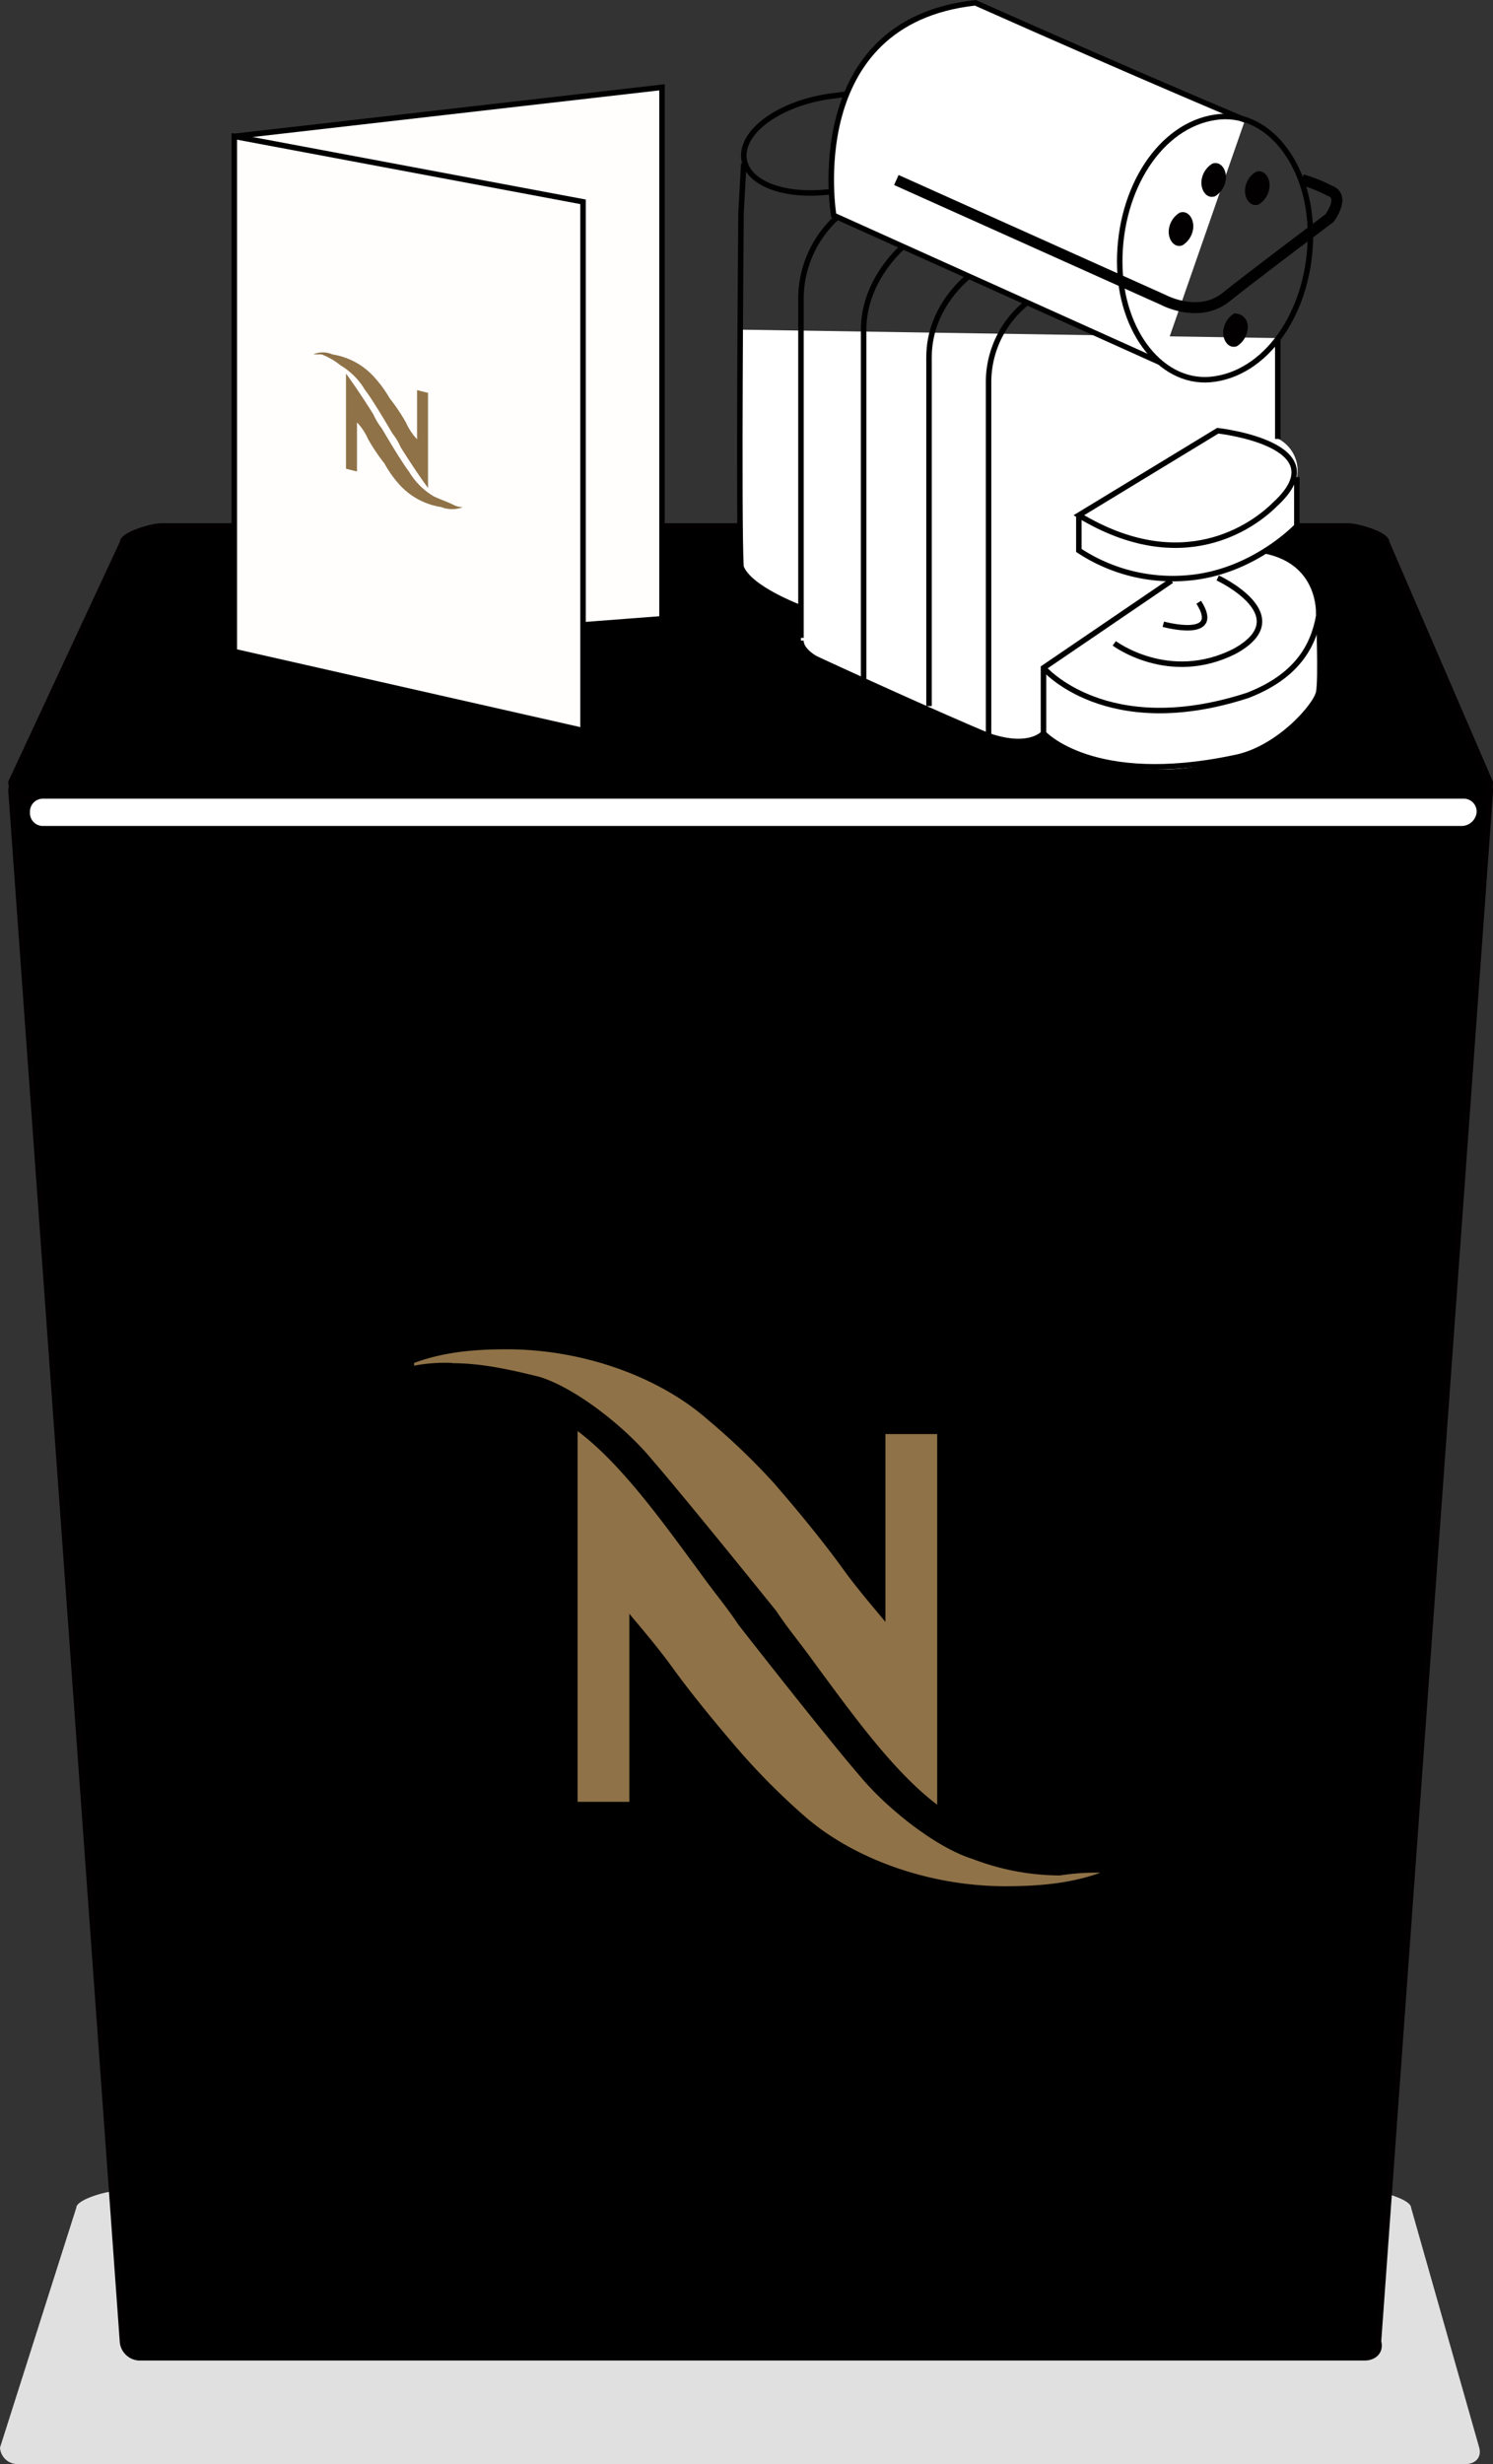
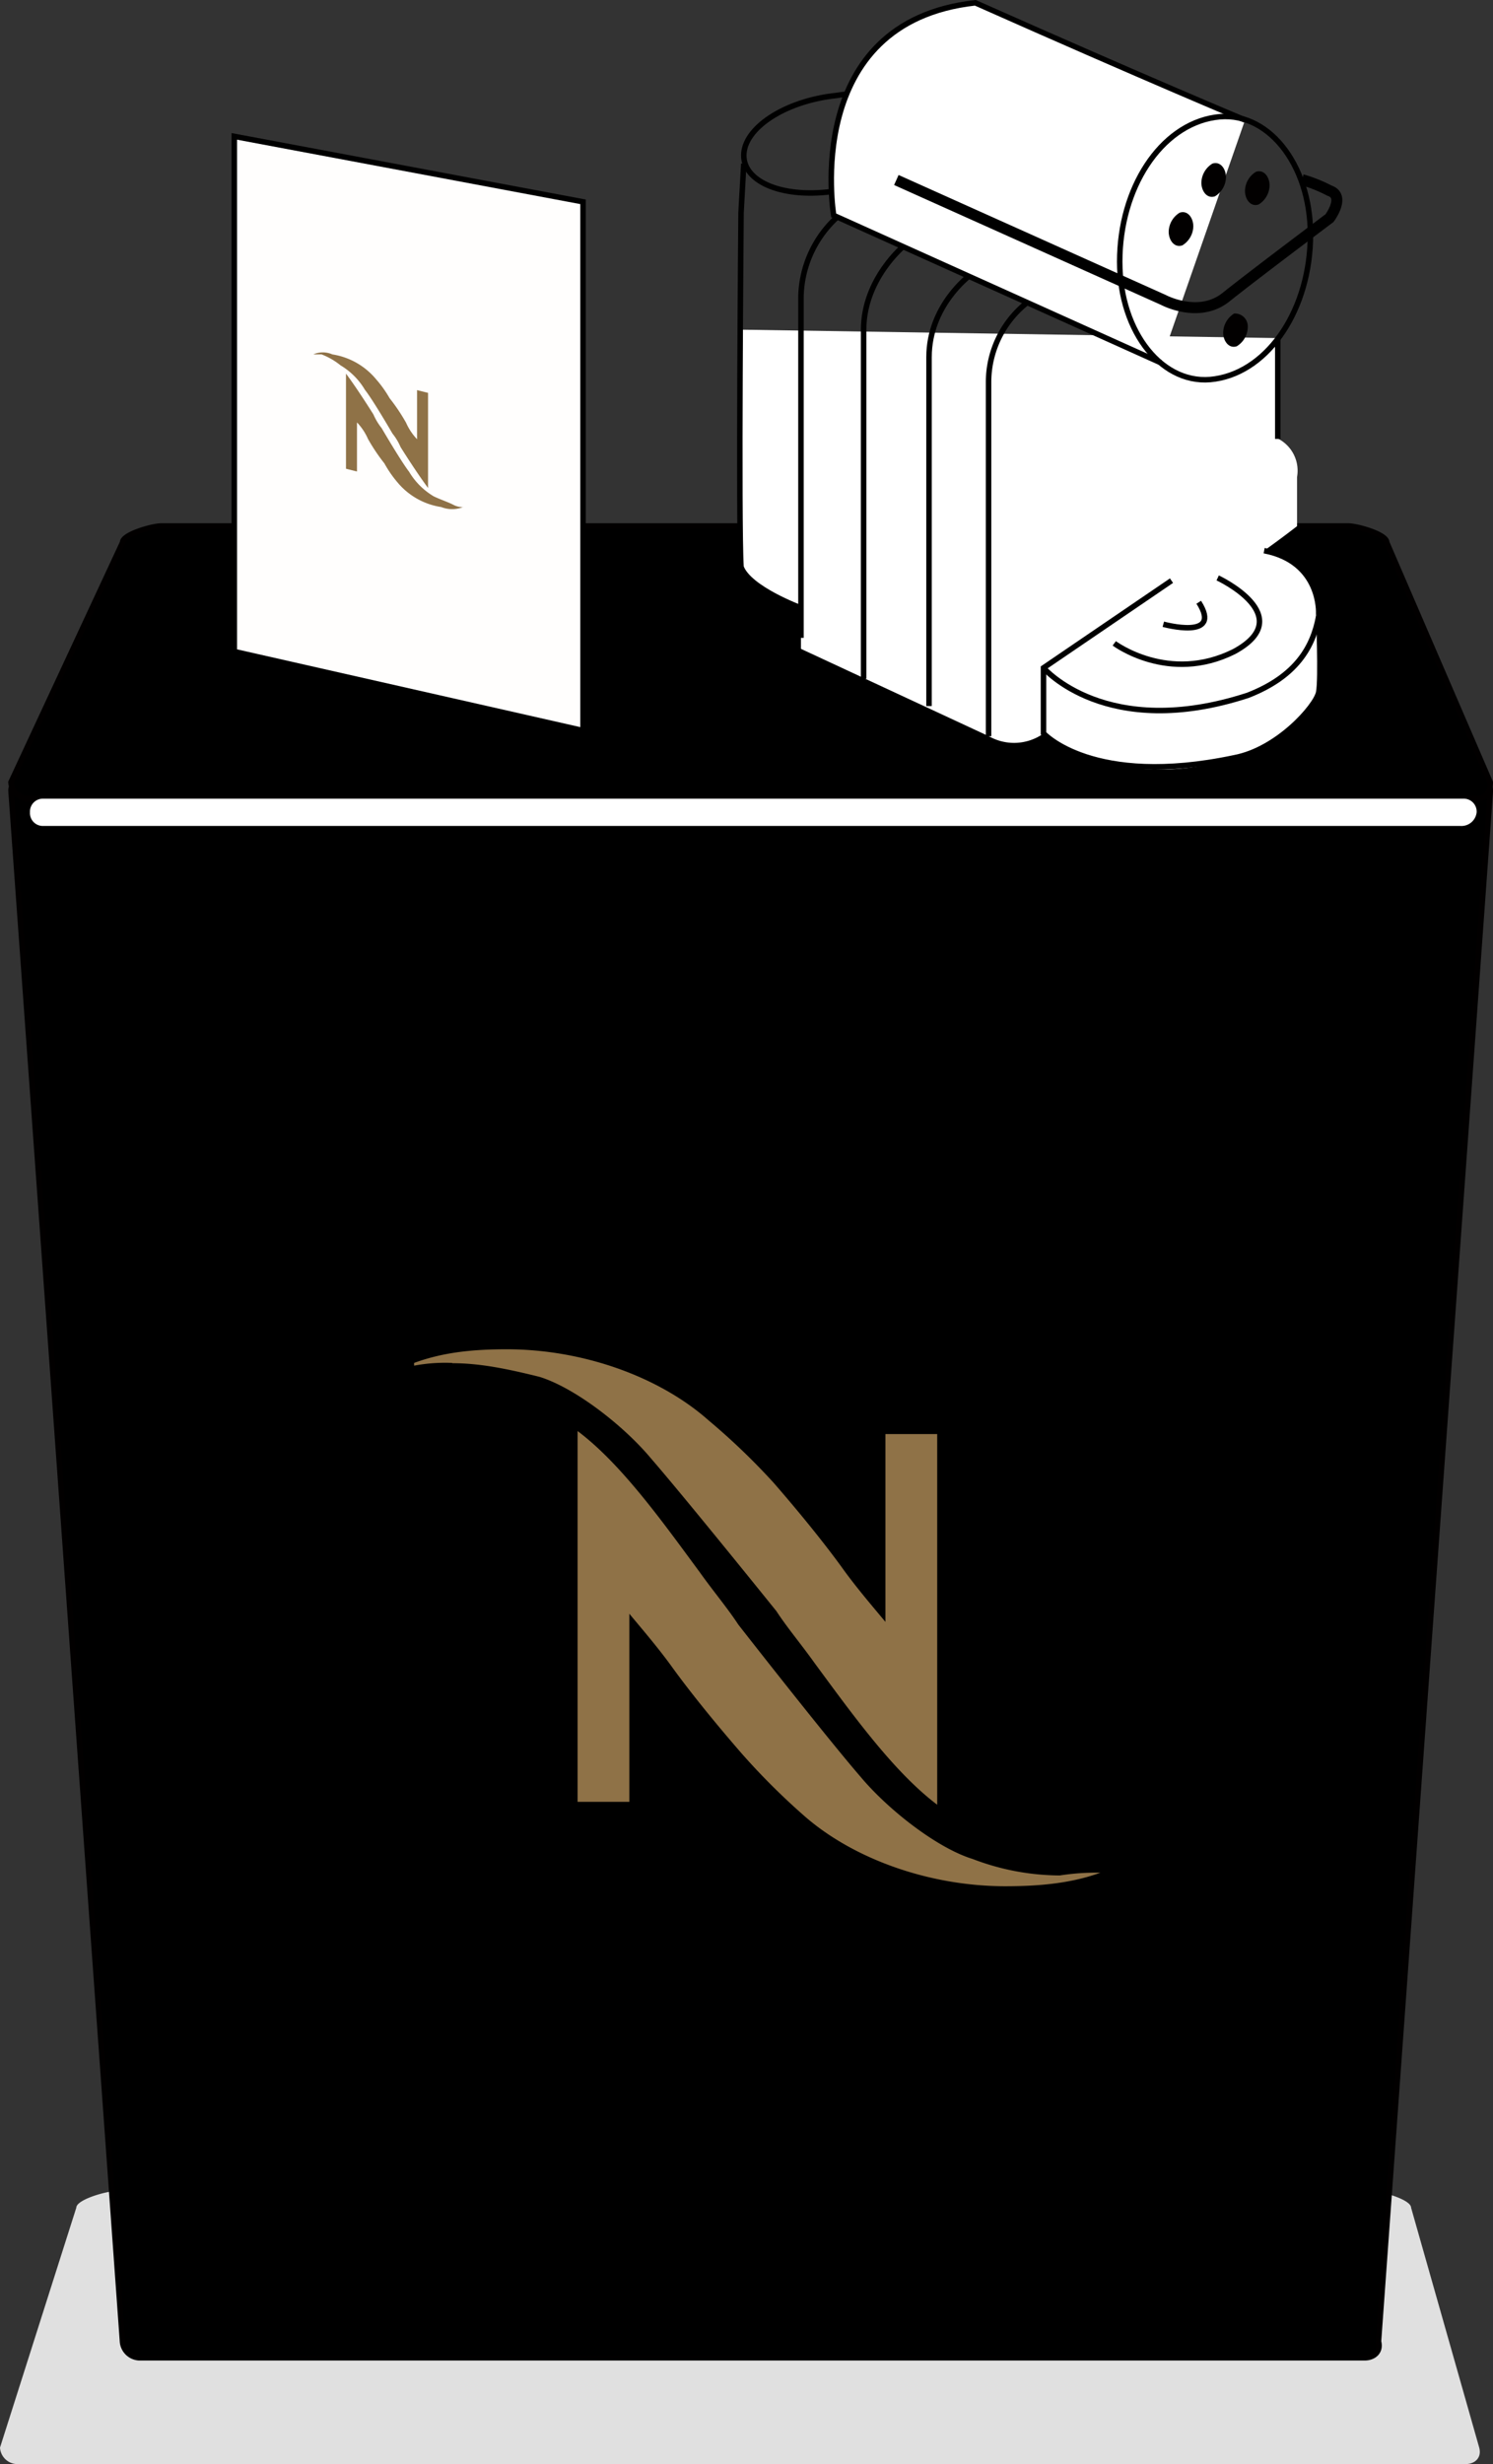
<svg xmlns="http://www.w3.org/2000/svg" viewBox="0 0 271.85 448.46">
  <rect x="0" y="0" width="271.85" height="448.46" fill="#333333" stroke="none" />
  <g id="Calque_2" data-name="Calque 2">
    <g id="Calque_1-2" data-name="Calque 1">
      <g id="Layer_38" data-name="Layer 38">
        <path d="M266.88,448.46H3a3.2,3.2,0,0,1-3-3l13.89-43.65c0-1.49,5.46-3,6.94-3H250c1.49,0,6.94,1.49,6.94,3l12.4,43.65C269.86,447.47,268.37,448.46,266.88,448.46Z" style="fill:#e0e0e0" />
        <path d="M248.53,429.11H25.3a3.2,3.2,0,0,1-3-3L2,143.87a3.2,3.2,0,0,1,3-3H268.37a3.2,3.2,0,0,1,3,3L251,426.14C251.51,428.12,250,429.11,248.53,429.11Z" style="stroke:#020000;stroke-miterlimit:10" />
        <path d="M268.87,145.36H5a3.2,3.2,0,0,1-3-3L22.32,98.73c0-1.49,5.46-3,7-3H245.55c1.49,0,6.95,1.48,6.95,3l18.85,43.66C271.35,144.37,270.36,145.36,268.87,145.36Z" style="stroke:#020000;stroke-miterlimit:10" />
-         <polyline points="42.66 24.82 120.54 15.89 120.54 112.62 42.66 118.58" style="fill:#fffefd;stroke:#000;stroke-miterlimit:10" />
        <path d="M200.41,340.81c-5.46,2-11.41,2.48-17.36,2.48-13.89,0-27.78-5-36.71-12.89A124.85,124.85,0,0,1,134.93,319c-3.47-4-8.43-9.92-12.4-15.38-2.48-3.47-5.46-6.95-7.94-9.92v34.23h-9.42V260.45c7.93,5.95,15.37,16.37,22.32,25.8,2.48,3.47,5,6.45,6.94,9.42,0,0,15.88,20.34,22.33,27.78,5,5.95,13.89,12.9,20.34,14.88a44.79,44.79,0,0,0,15.87,3,42.54,42.54,0,0,1,7.44-.5Z" style="fill:#8f7247" />
        <path d="M82.35,248.05a30.34,30.34,0,0,0-6.95.5v-.5c5.46-2,10.92-2.48,16.87-2.48,13.89,0,27.78,5,36.71,12.9a122.63,122.63,0,0,1,11.9,11.41c3.48,4,8.44,9.92,12.4,15.37,2.48,3.48,5.46,6.95,7.94,9.93V261h9.43v67.46c-7.94-6-15.38-16.37-22.33-25.79-2.48-3.48-5-6.45-6.94-9.43,0,0-16.37-20.34-22.82-27.78-5-6-13.89-12.9-20.34-14.88-6-1.49-10.91-2.48-15.87-2.48" style="fill:#8f7247" />
        <polygon points="42.66 24.82 42.66 118.58 106.16 132.96 106.16 36.73 42.66 24.82" style="fill:#fffefd;stroke:#000;stroke-miterlimit:10" />
        <path d="M84.33,92.28a5.4,5.4,0,0,1-4,0,12.85,12.85,0,0,1-7.93-4.46A20.65,20.65,0,0,1,70,84.35a34.29,34.29,0,0,1-3-4.47,10.3,10.3,0,0,0-2-3h0v8.93l-2-.5V68c1.49,2,3.47,5,5,7.44a11,11,0,0,0,1.49,2.48s3.47,5.95,5,7.94a12.85,12.85,0,0,0,4.46,4.46c1,.5,2.48,1,3.48,1.49a3.78,3.78,0,0,0,2,.49Z" style="fill:#8f7247" />
        <path d="M58.54,64.5H57.05a4.28,4.28,0,0,1,3.47,0A12.93,12.93,0,0,1,68.46,69a21.4,21.4,0,0,1,2.48,3.47,34.63,34.63,0,0,1,3,4.47,10.51,10.51,0,0,0,2,3h0V71l2,.5V88.81c-1.49-2-3.47-5-5-7.44a10.62,10.62,0,0,0-1.49-2.48s-3.47-6-5-7.94A12.76,12.76,0,0,0,62,66.49a12.6,12.6,0,0,0-3.47-2" style="fill:#8f7247" />
        <path d="M265.89,150.32H7.94a2.34,2.34,0,0,1-2.48-2.48h0a2.35,2.35,0,0,1,2.48-2.48H266.39a2.35,2.35,0,0,1,2.48,2.48h0A2.78,2.78,0,0,1,265.89,150.32Z" style="fill:#fff" />
        <path d="M134.93,60v43.65a39.18,39.18,0,0,0,10.91,7.44v7L180.07,134a9.28,9.28,0,0,0,9.92-.49c4,3,18.85,11.9,41.18,2,5.45-4.46,8.93-5.95,8.93-12.4V111.63s1-8.43-9.93-11.41c3.48-2.48,6-4.46,6-4.46V86.83a6.56,6.56,0,0,0-3.47-7V61.53Z" style="fill:#fff" />
        <path d="M169.16,23.83c0,5-7.44,9.92-16.87,10.91-9.42,1.49-16.86-1.49-16.86-6.45s7.44-9.92,16.86-10.91C161.72,15.89,169.16,18.87,169.16,23.83Z" style="fill:none;stroke:#000;stroke-miterlimit:10" />
        <path d="M187,55.08a18.5,18.5,0,0,0-7,14.38V134" style="fill:none;stroke:#000;stroke-miterlimit:10" />
        <path d="M176.6,50.12s-7.44,5.46-7.44,14.88v63.5" style="fill:none;stroke:#000;stroke-miterlimit:10" />
        <path d="M164.69,44.66s-7.44,6-7.44,15.38v63.5" style="fill:none;stroke:#000;stroke-miterlimit:10" />
        <path d="M152.79,39.2a20.14,20.14,0,0,0-6.95,14.89v62" style="fill:none;stroke:#000;stroke-miterlimit:10" />
        <path d="M211.32,66,151.8,39.2S145.84,4,177.59.51C208.84,14.4,226.7,21.84,226.7,21.84" style="fill:#fff;stroke:#000;stroke-miterlimit:10" />
        <path d="M145.84,110.64s-9.42-3.47-10.91-7.44c-.5-7.44,0-64.49,0-64.49l.5-8.93" style="fill:none;stroke:#000;stroke-miterlimit:10" />
-         <path d="M196.44,93.77l25.3-15.38s22.32,2.48,10.42,13.4C228.19,95.76,215.29,105.18,196.44,93.77Z" style="fill:#fff;stroke:#000;stroke-miterlimit:10" />
-         <path d="M236.13,86.83v8.93s-7.94,8.43-19.84,9.42a31,31,0,0,1-19.85-5V93.77" style="fill:none;stroke:#000;stroke-miterlimit:10" />
        <line x1="232.66" y1="61.53" x2="232.66" y2="79.88" style="fill:none;stroke:#000;stroke-miterlimit:10" />
        <path d="M213.31,105.68,190,121.55v11.91s8.93,9.92,34.73,4.46c7.94-1.49,14.88-9.42,15.38-11.9s0-14.39,0-14.39.49-9.42-9.93-11.41" style="fill:none;stroke:#000;stroke-miterlimit:10" />
        <path d="M190,121.55s11.41,13.4,37.21,5c8.93-3.47,11.9-8.93,12.9-14.38" style="fill:none;stroke:#000;stroke-miterlimit:10" />
        <path d="M202.89,117.09s9.92,7.44,21.83,1.49c11.9-6.45-3-13.4-3-13.4" style="fill:none;stroke:#000;stroke-miterlimit:10" />
        <path d="M211.82,113.61s10.91,3,6.45-4" style="fill:none;stroke:#000;stroke-miterlimit:10" />
        <path d="M238.61,42.68c0,13.39-7.44,24.8-17.36,26.29-9.43,1.49-17.37-8.43-17.37-21.33,0-13.4,7.44-24.81,17.37-26.29C230.67,19.86,238.61,29.78,238.61,42.68Z" style="fill:none;stroke:#000;stroke-miterlimit:10" />
-         <path d="M190,133.46s-2.48,3-9.92.49c-7.44-3-31.25-13.89-31.25-13.89s-3-1.48-3-3.47" style="fill:none;stroke:#000;stroke-miterlimit:10" />
        <path d="M163.21,32.76l48.61,21.82s6.45,3.48,11.41-.49S242.08,39.7,242.08,39.7s3-4,0-5a26.75,26.75,0,0,0-5-2" style="fill:none;stroke:#000;stroke-miterlimit:10;stroke-width:2px" />
        <path d="M217.28,41.19a4.15,4.15,0,0,1-2,3.47c-1.49.5-2.48-1-2.48-2.48a4.15,4.15,0,0,1,2-3.47C216.29,38.21,217.28,39.7,217.28,41.19Z" style="fill:#020000" />
        <path d="M223.23,32.26a4.16,4.16,0,0,1-2,3.47c-1.49.5-2.48-1-2.48-2.48a4.18,4.18,0,0,1,2-3.47C222.24,29.28,223.23,30.77,223.23,32.26Z" style="fill:#020000" />
        <path d="M231.17,33.75a4.18,4.18,0,0,1-2,3.47c-1.49.5-2.48-1-2.48-2.48a4.15,4.15,0,0,1,2-3.47C230.17,30.77,231.17,32.26,231.17,33.75Z" style="fill:#020000" />
        <path d="M227.2,59.54a4.18,4.18,0,0,1-2,3.48c-1.48.49-2.48-1-2.48-2.48a4.2,4.2,0,0,1,2-3.48A2.35,2.35,0,0,1,227.2,59.54Z" style="fill:#020000" />
      </g>
    </g>
  </g>
</svg>